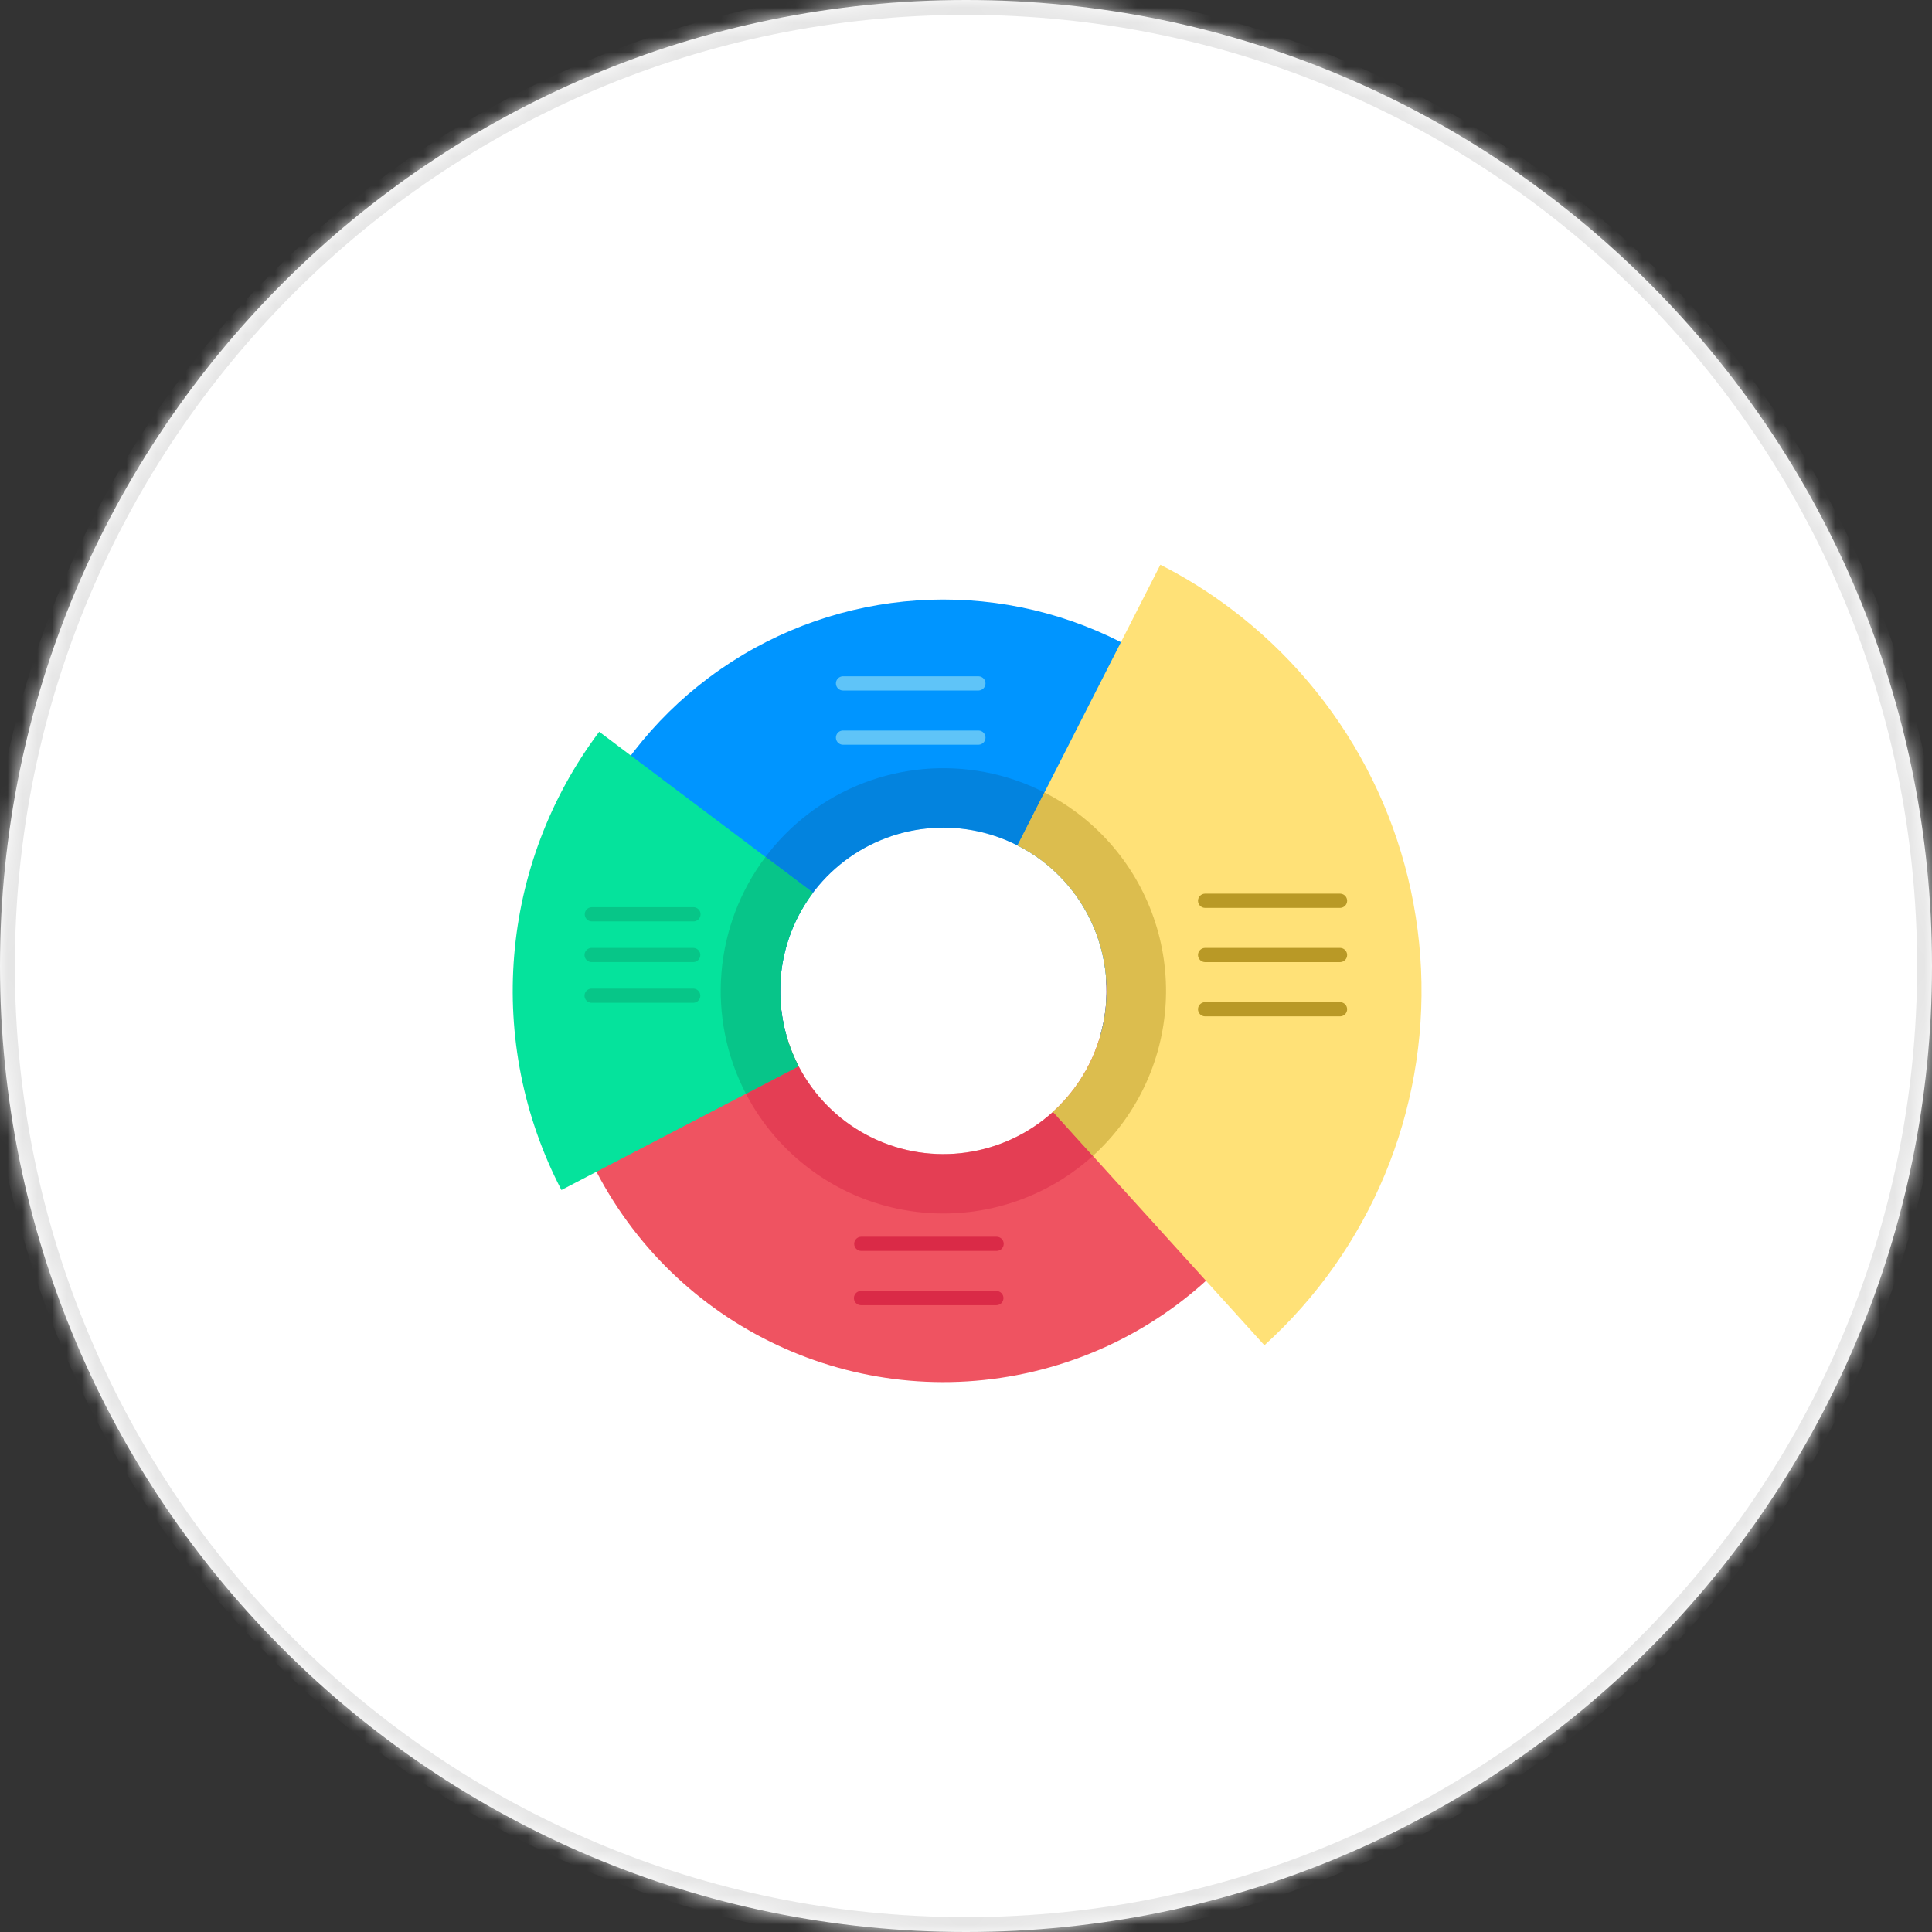
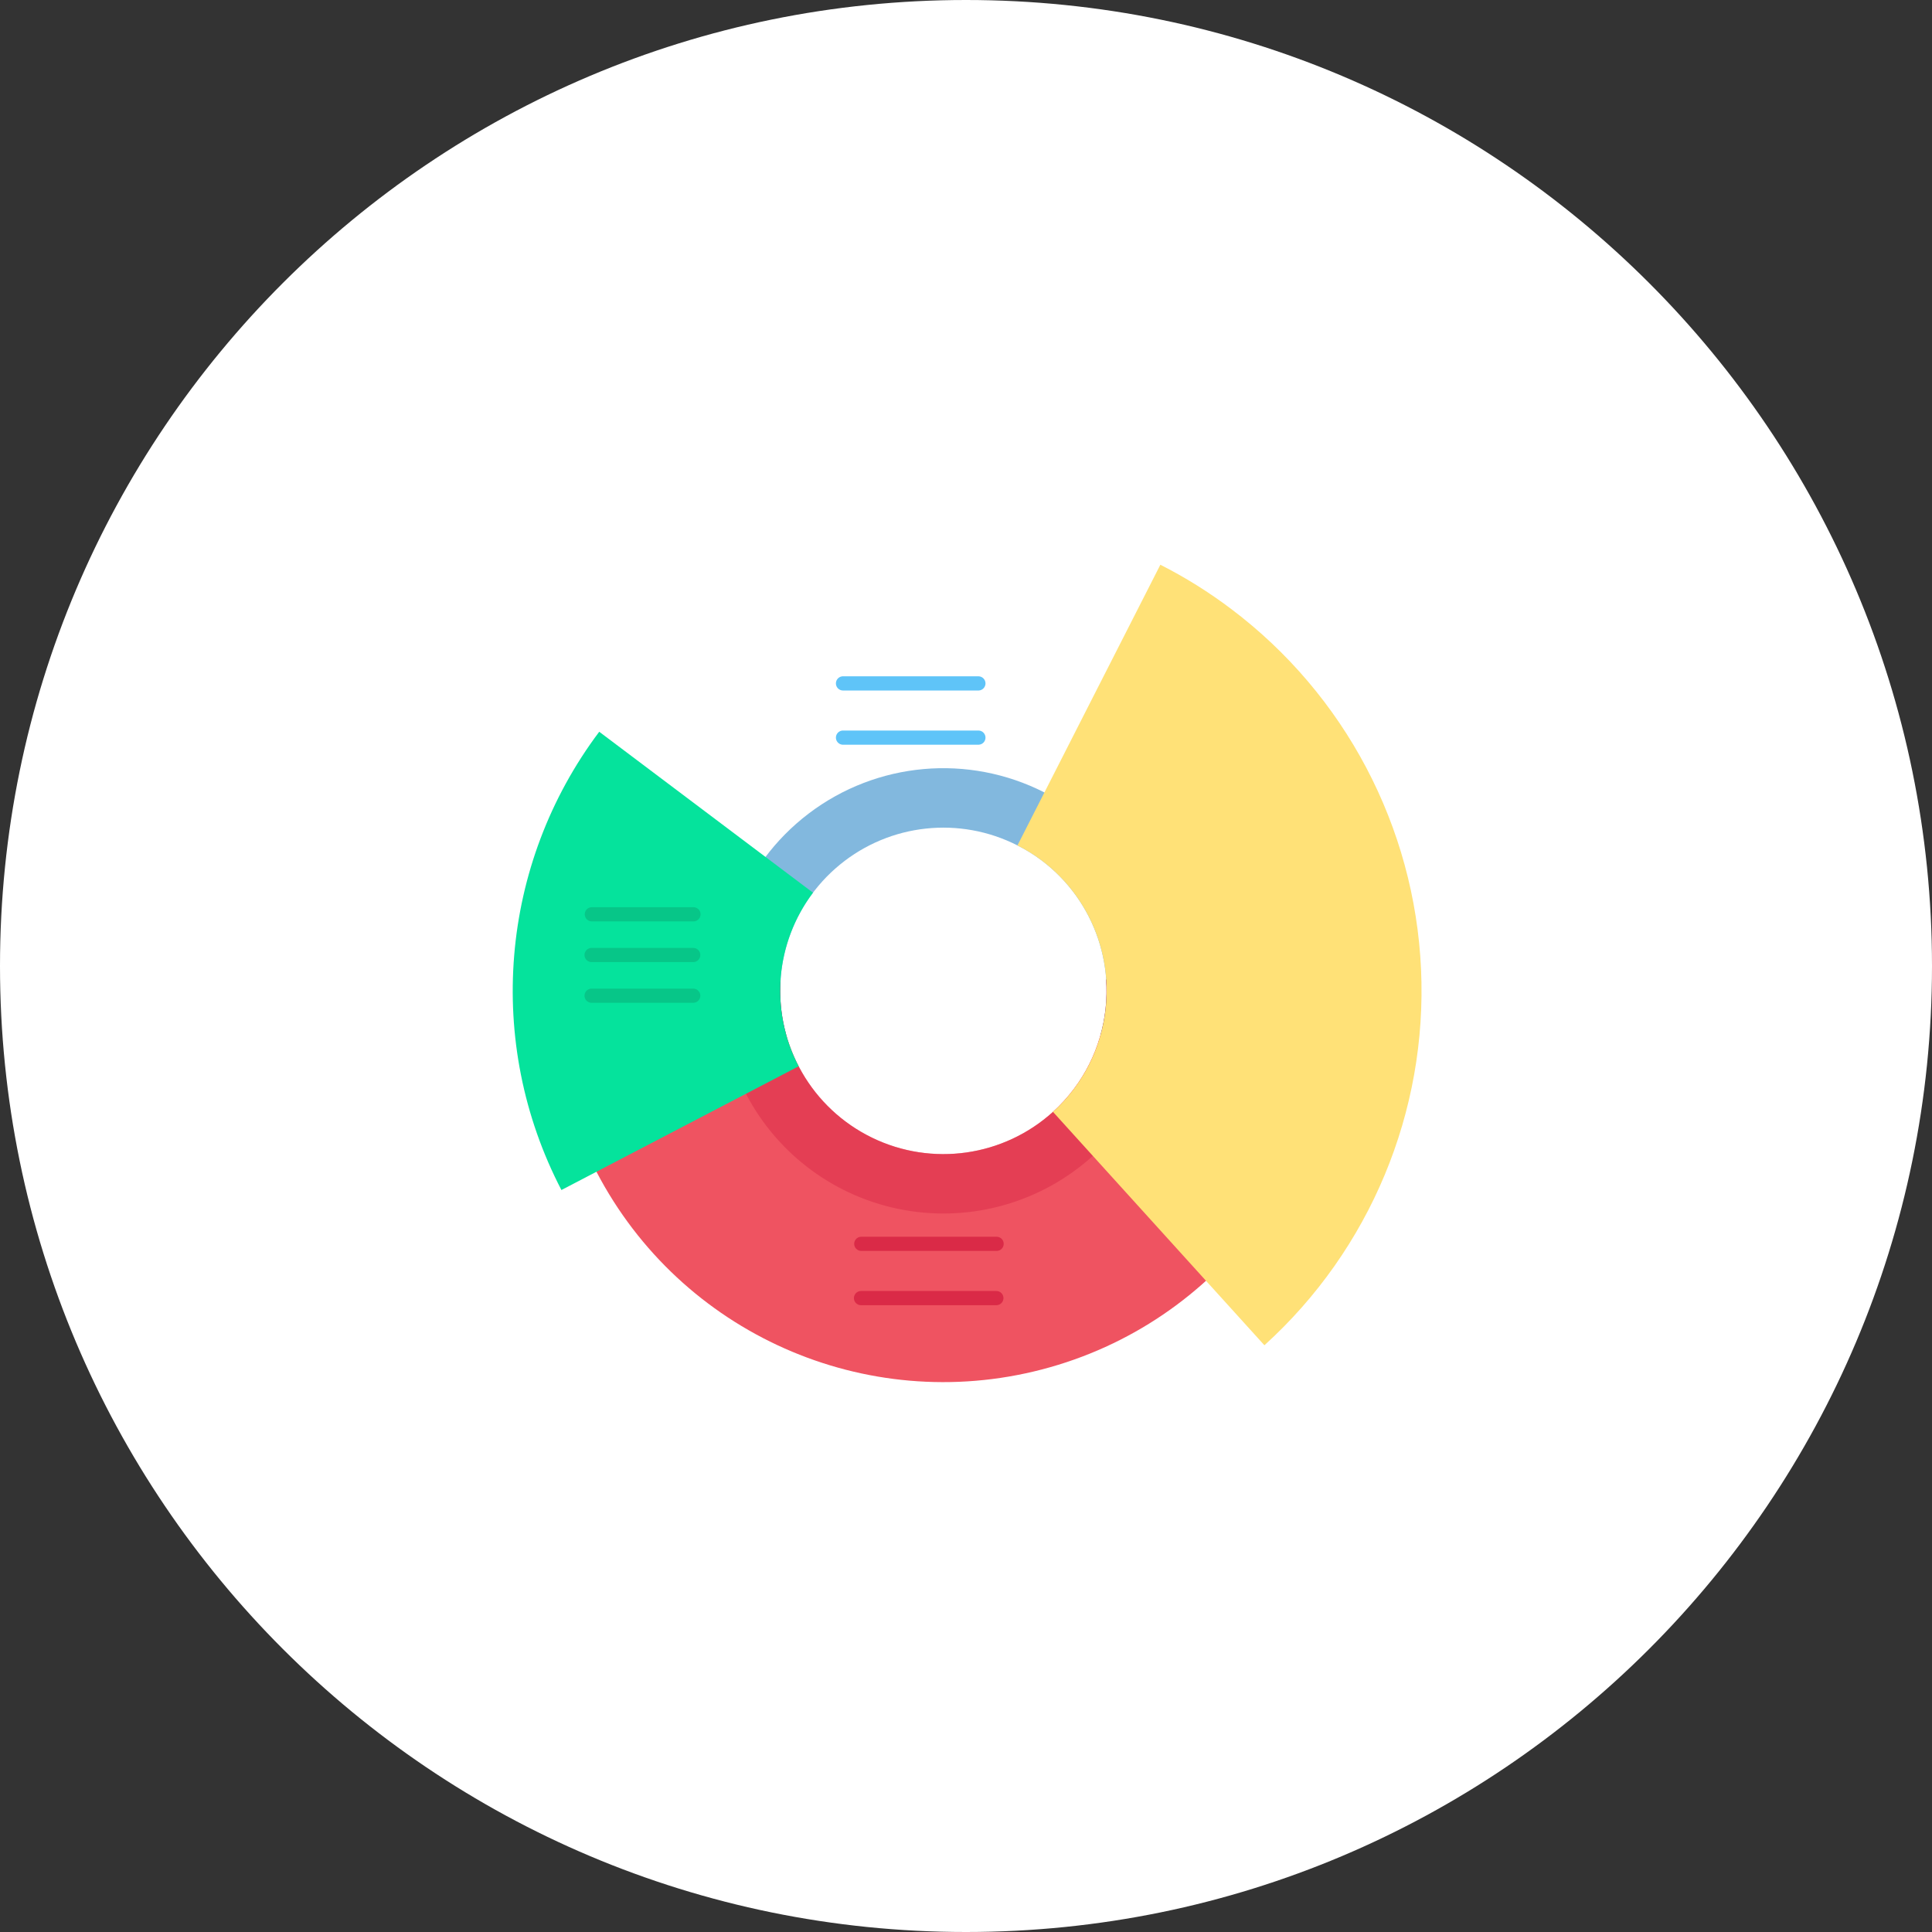
<svg xmlns="http://www.w3.org/2000/svg" width="130" height="130" viewBox="0 0 130 130" fill="none">
  <rect x="0" y="0" width="130" height="130" fill="#333333" stroke="none" />
  <path d="M0 65C0 29.102 29.102 0 65 0C100.899 0 130 29.102 130 65C130 100.899 100.899 130 65 130C29.102 130 0 100.899 0 65Z" fill="white" />
  <mask id="mask0_1_417" style="mask-type:luminance" maskUnits="userSpaceOnUse" x="0" y="0" width="130" height="130">
    <path d="M0 65C0 29.102 29.102 0 65 0C100.899 0 130 29.102 130 65C130 100.899 100.899 130 65 130C29.102 130 0 100.899 0 65Z" fill="white" />
  </mask>
  <g mask="url(#mask0_1_417)">
-     <path d="M0 65C0 29.102 29.102 0 65 0C100.899 0 130 29.102 130 65C130 100.899 100.899 130 65 130C29.102 130 0 100.899 0 65Z" stroke="#E6E6E6" stroke-width="2" />
-   </g>
-   <path d="M74.427 65.909C74.618 68.547 73.846 71.166 72.254 73.279C71.836 73.833 71.366 74.347 70.852 74.814C67.53 77.823 62.712 78.512 58.68 76.553C54.648 74.594 52.212 70.381 52.525 65.909H37.166C37.039 70.403 38.061 74.856 40.135 78.846C45.807 89.723 58.24 95.24 70.111 92.147C81.982 89.054 90.142 78.171 89.784 65.909L74.427 65.909Z" fill="#EF5361" />
+     </g>
+   <path d="M74.427 65.909C74.618 68.547 73.846 71.166 72.254 73.279C71.836 73.833 71.366 74.347 70.852 74.814C67.53 77.823 62.712 78.512 58.68 76.553C54.648 74.594 52.212 70.381 52.525 65.909H37.166C37.039 70.403 38.061 74.856 40.135 78.846C45.807 89.723 58.24 95.24 70.111 92.147C81.982 89.054 90.142 78.171 89.784 65.909Z" fill="#EF5361" />
  <g opacity="0.5">
    <path fill-rule="evenodd" clip-rule="evenodd" d="M74.427 65.909C74.618 68.547 73.847 71.166 72.255 73.279C71.836 73.833 71.367 74.347 70.853 74.814C67.53 77.823 62.712 78.512 58.681 76.553C54.649 74.594 52.212 70.381 52.525 65.909H48.523C48.386 68.576 48.962 71.231 50.193 73.601C52.34 77.716 56.272 80.604 60.84 81.421C65.408 82.239 70.097 80.893 73.537 77.778C74.238 77.141 74.878 76.439 75.449 75.683C77.564 72.878 78.623 69.417 78.439 65.909L74.427 65.909Z" fill="#DA2A47" />
  </g>
-   <path d="M52.905 69.635C51.729 65.437 53.147 60.941 56.519 58.178C59.891 55.415 64.578 54.908 68.463 56.887C69.034 57.173 69.578 57.511 70.088 57.895C73.701 60.619 75.274 65.279 74.051 69.635H89.634C90.687 60.372 86.759 51.244 79.309 45.64C78.088 44.72 76.789 43.907 75.428 43.21C66.794 38.81 56.441 39.511 48.478 45.033C40.515 50.555 36.231 60.007 37.326 69.635H52.905Z" fill="#0095FF" />
  <g opacity="0.5">
    <path fill-rule="evenodd" clip-rule="evenodd" d="M52.905 69.635C51.728 65.437 53.146 60.941 56.518 58.178C59.89 55.415 64.578 54.908 68.462 56.887C69.033 57.173 69.577 57.511 70.088 57.895C73.701 60.619 75.274 65.279 74.051 69.635H78.167C79.308 63.979 77.099 58.171 72.487 54.703C71.792 54.178 71.052 53.715 70.275 53.321C65.154 50.713 58.993 51.264 54.417 54.74C49.841 58.215 47.656 64.002 48.794 69.635L52.905 69.635Z" fill="#0671BE" />
  </g>
  <path d="M78.078 38L75.426 43.21L68.462 56.886C69.033 57.173 69.576 57.511 70.086 57.895C72.703 59.866 74.304 62.902 74.452 66.174C74.6 69.447 73.281 72.615 70.852 74.814L81.151 86.184L85.079 90.52C92.189 84.077 96.054 74.798 95.619 65.213C95.183 55.628 90.494 46.738 82.83 40.966C81.337 39.839 79.746 38.846 78.078 38Z" fill="#FFE177" />
  <g opacity="0.5">
-     <path fill-rule="evenodd" clip-rule="evenodd" d="M72.487 54.703C71.792 54.178 71.052 53.715 70.275 53.321L68.462 56.887C69.034 57.173 69.577 57.511 70.088 57.895C74.932 61.546 75.902 68.432 72.255 73.279C71.836 73.833 71.367 74.347 70.852 74.814L73.535 77.781C74.237 77.143 74.877 76.442 75.447 75.685C77.837 72.51 78.868 68.516 78.313 64.581C77.758 60.646 75.662 57.093 72.487 54.703Z" fill="#B99926" />
-   </g>
+     </g>
  <path d="M37.777 80.074L40.133 78.845L53.741 71.748C51.782 67.995 52.156 63.449 54.704 60.067L40.321 49.238C33.61 58.171 32.62 70.162 37.777 80.074Z" fill="#05E39C" />
  <g opacity="0.5">
-     <path fill-rule="evenodd" clip-rule="evenodd" d="M54.705 60.069L51.51 57.661C48.034 62.276 47.521 68.478 50.193 73.601L53.74 71.748C51.783 67.994 52.158 63.45 54.705 60.069Z" fill="#09A875" />
-   </g>
-   <path fill-rule="evenodd" clip-rule="evenodd" d="M90.184 61.09H81.073C80.816 61.081 80.611 60.869 80.611 60.611C80.611 60.354 80.816 60.142 81.073 60.134H90.184C90.442 60.142 90.646 60.354 90.646 60.611C90.646 60.869 90.442 61.081 90.184 61.09ZM90.184 64.739H81.073C80.816 64.73 80.611 64.519 80.611 64.261C80.611 64.003 80.816 63.792 81.073 63.783H90.184C90.442 63.792 90.646 64.003 90.646 64.261C90.646 64.519 90.442 64.73 90.184 64.739ZM90.184 68.388H81.073C80.816 68.379 80.611 68.168 80.611 67.91C80.611 67.653 80.816 67.441 81.073 67.432H90.184C90.442 67.441 90.646 67.653 90.646 67.91C90.646 68.168 90.442 68.379 90.184 68.388Z" fill="#B99926" />
+     </g>
  <path d="M67.06 84.172H57.953C57.689 84.172 57.476 83.959 57.476 83.695C57.476 83.431 57.689 83.218 57.953 83.218H67.06C67.323 83.218 67.537 83.431 67.537 83.695C67.537 83.959 67.323 84.172 67.06 84.172Z" fill="#DA2A47" />
  <path d="M67.059 87.824H57.953C57.778 87.83 57.614 87.74 57.525 87.59C57.436 87.44 57.436 87.253 57.525 87.103C57.614 86.952 57.778 86.863 57.953 86.869H67.059C67.317 86.877 67.521 87.089 67.521 87.346C67.521 87.604 67.317 87.815 67.059 87.824Z" fill="#DA2A47" />
  <path d="M65.85 46.463H56.742C56.567 46.468 56.403 46.379 56.314 46.229C56.225 46.078 56.225 45.892 56.314 45.741C56.403 45.591 56.567 45.501 56.742 45.507H65.85C66.108 45.516 66.312 45.727 66.312 45.985C66.312 46.242 66.108 46.454 65.85 46.463Z" fill="#5FC4F8" />
  <path d="M65.85 50.111H56.742C56.567 50.117 56.403 50.027 56.314 49.877C56.225 49.727 56.225 49.54 56.314 49.389C56.403 49.239 56.567 49.15 56.742 49.156H65.85C66.108 49.164 66.312 49.376 66.312 49.633C66.312 49.891 66.108 50.102 65.85 50.111Z" fill="#5FC4F8" />
  <path d="M46.661 61.999H39.825C39.654 62 39.496 61.909 39.411 61.761C39.325 61.613 39.325 61.431 39.411 61.283C39.496 61.135 39.654 61.044 39.825 61.045H46.661C46.832 61.044 46.99 61.135 47.075 61.283C47.16 61.431 47.16 61.613 47.075 61.761C46.99 61.909 46.832 62 46.661 61.999Z" fill="#07C688" />
  <path d="M46.661 64.738H39.825C39.65 64.744 39.486 64.655 39.397 64.504C39.308 64.354 39.308 64.167 39.397 64.017C39.486 63.867 39.65 63.777 39.825 63.783H46.661C46.919 63.792 47.123 64.003 47.123 64.261C47.123 64.518 46.919 64.73 46.661 64.738Z" fill="#07C688" />
  <path d="M46.661 67.476H39.825C39.65 67.482 39.486 67.392 39.397 67.242C39.308 67.092 39.308 66.905 39.397 66.755C39.486 66.605 39.65 66.515 39.825 66.521H46.661C46.919 66.53 47.123 66.741 47.123 66.999C47.123 67.256 46.919 67.468 46.661 67.476Z" fill="#07C688" />
</svg>